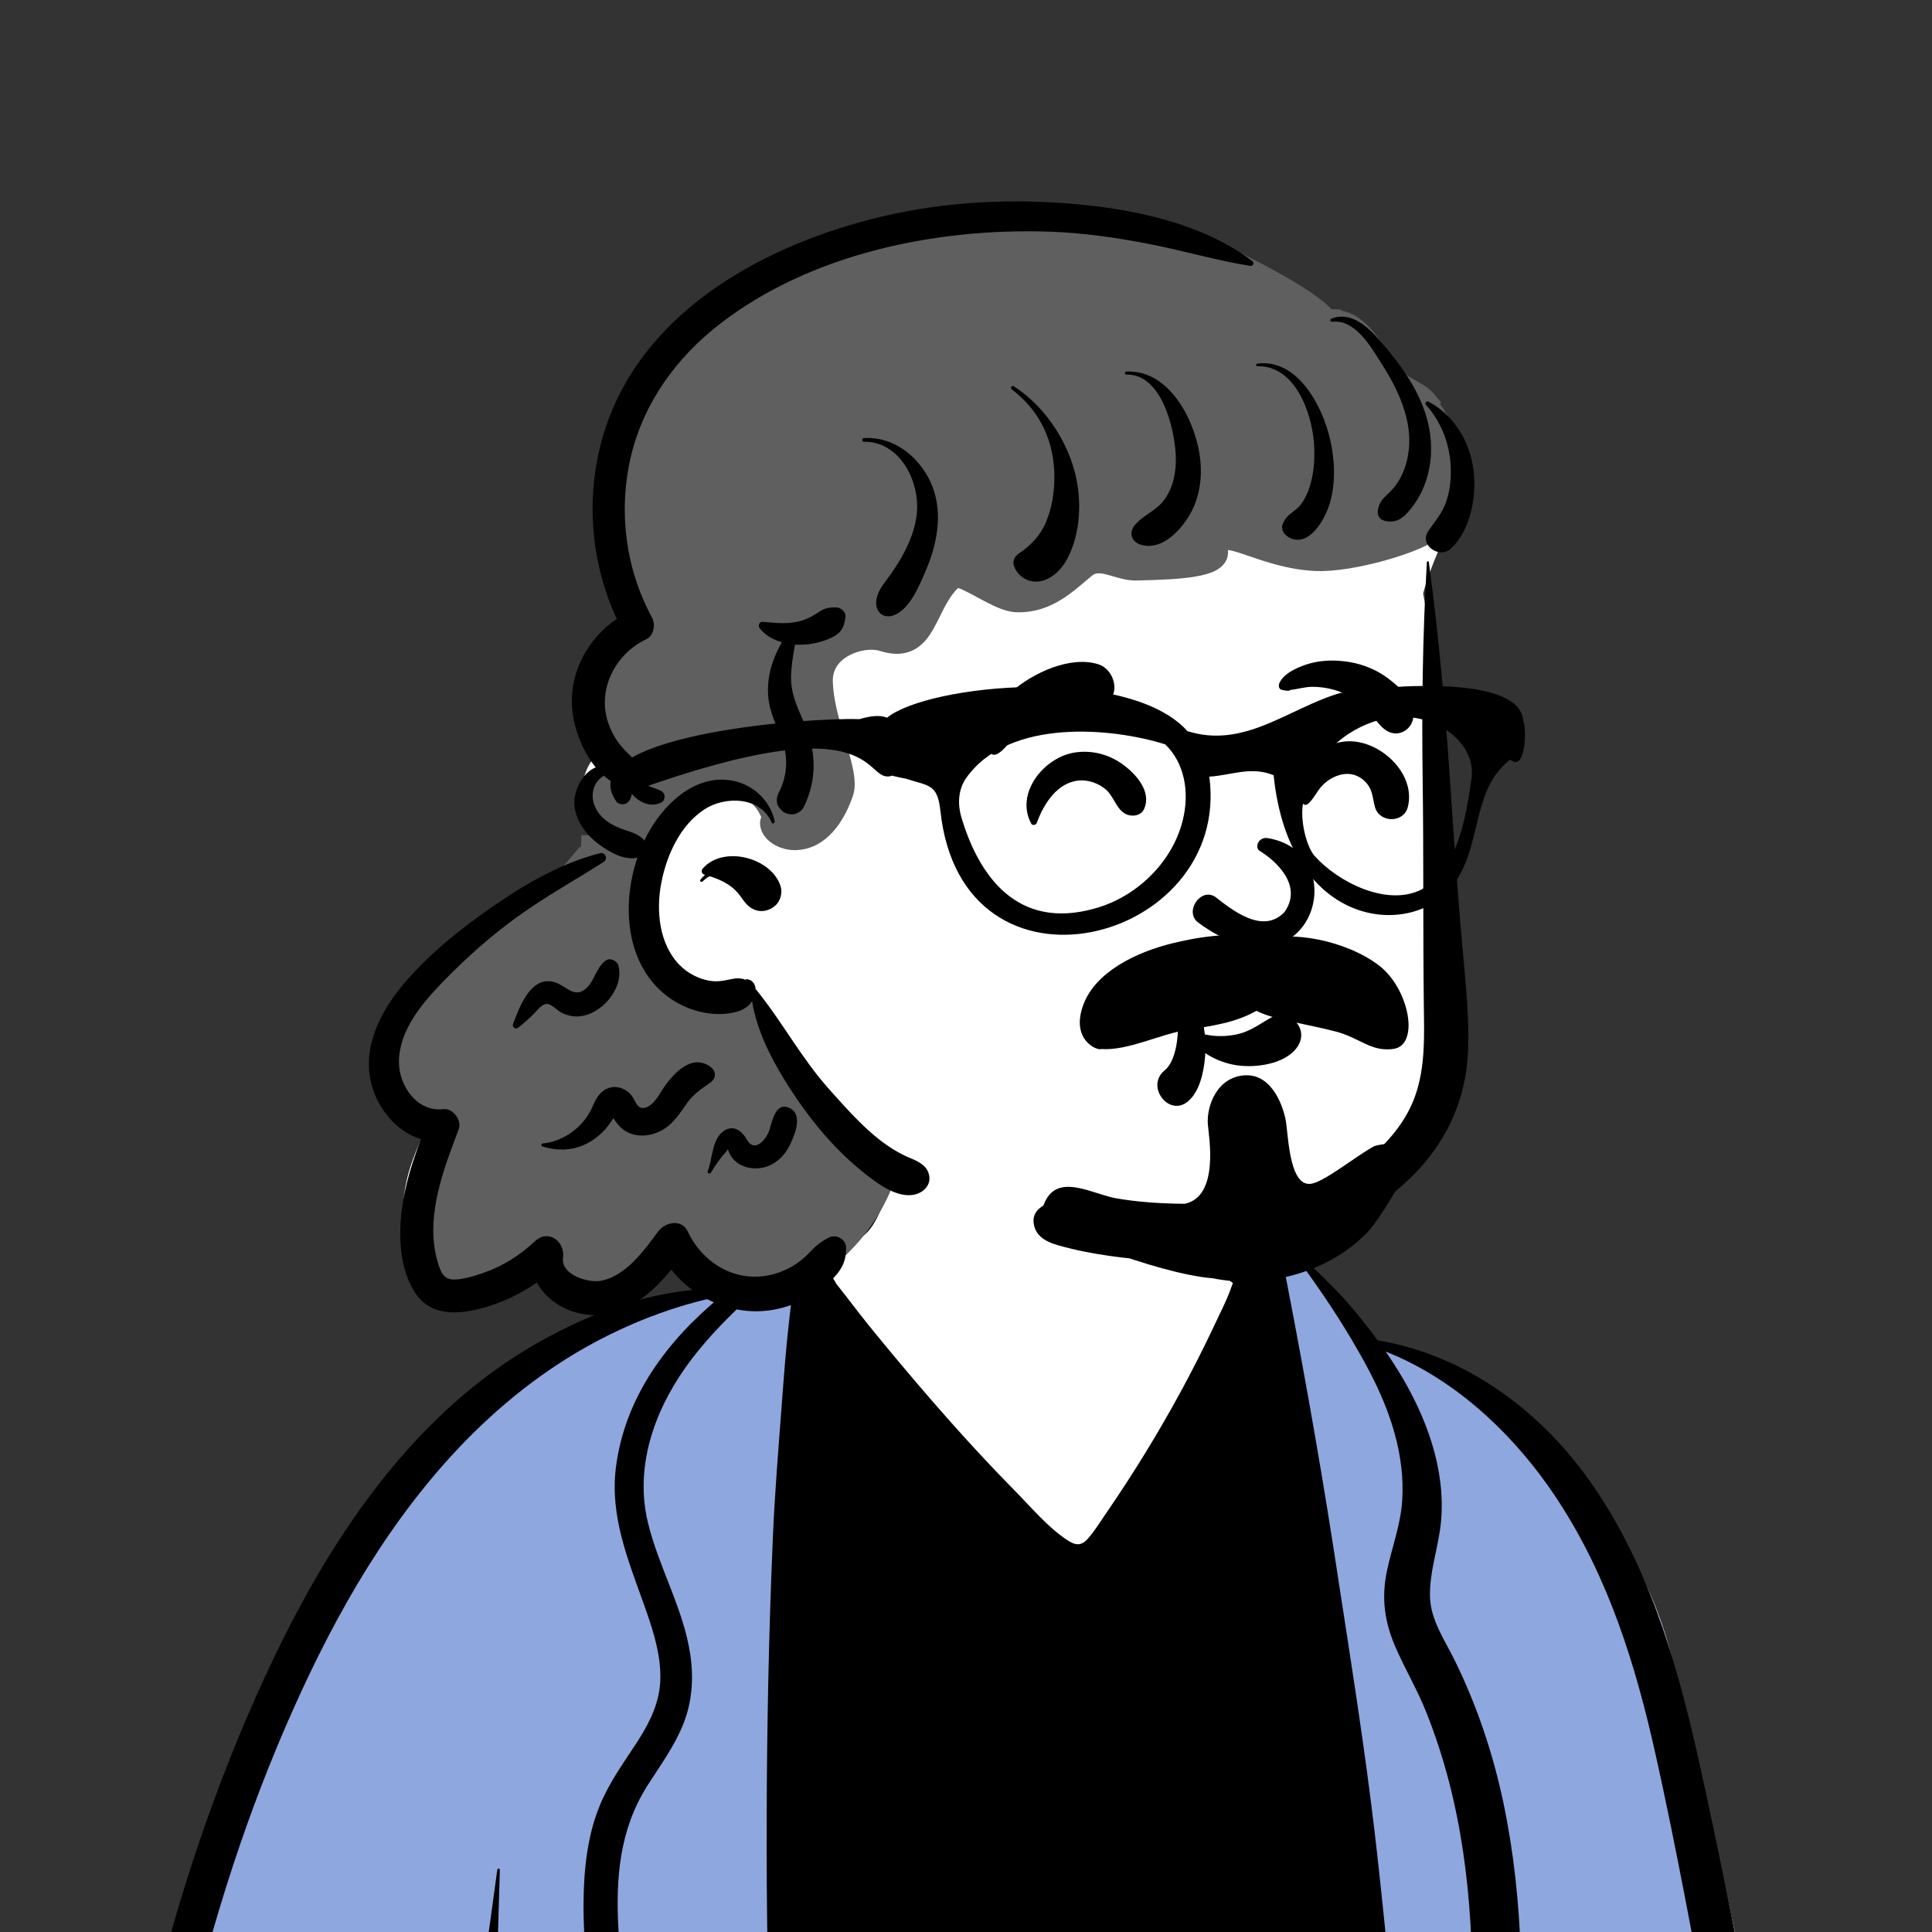
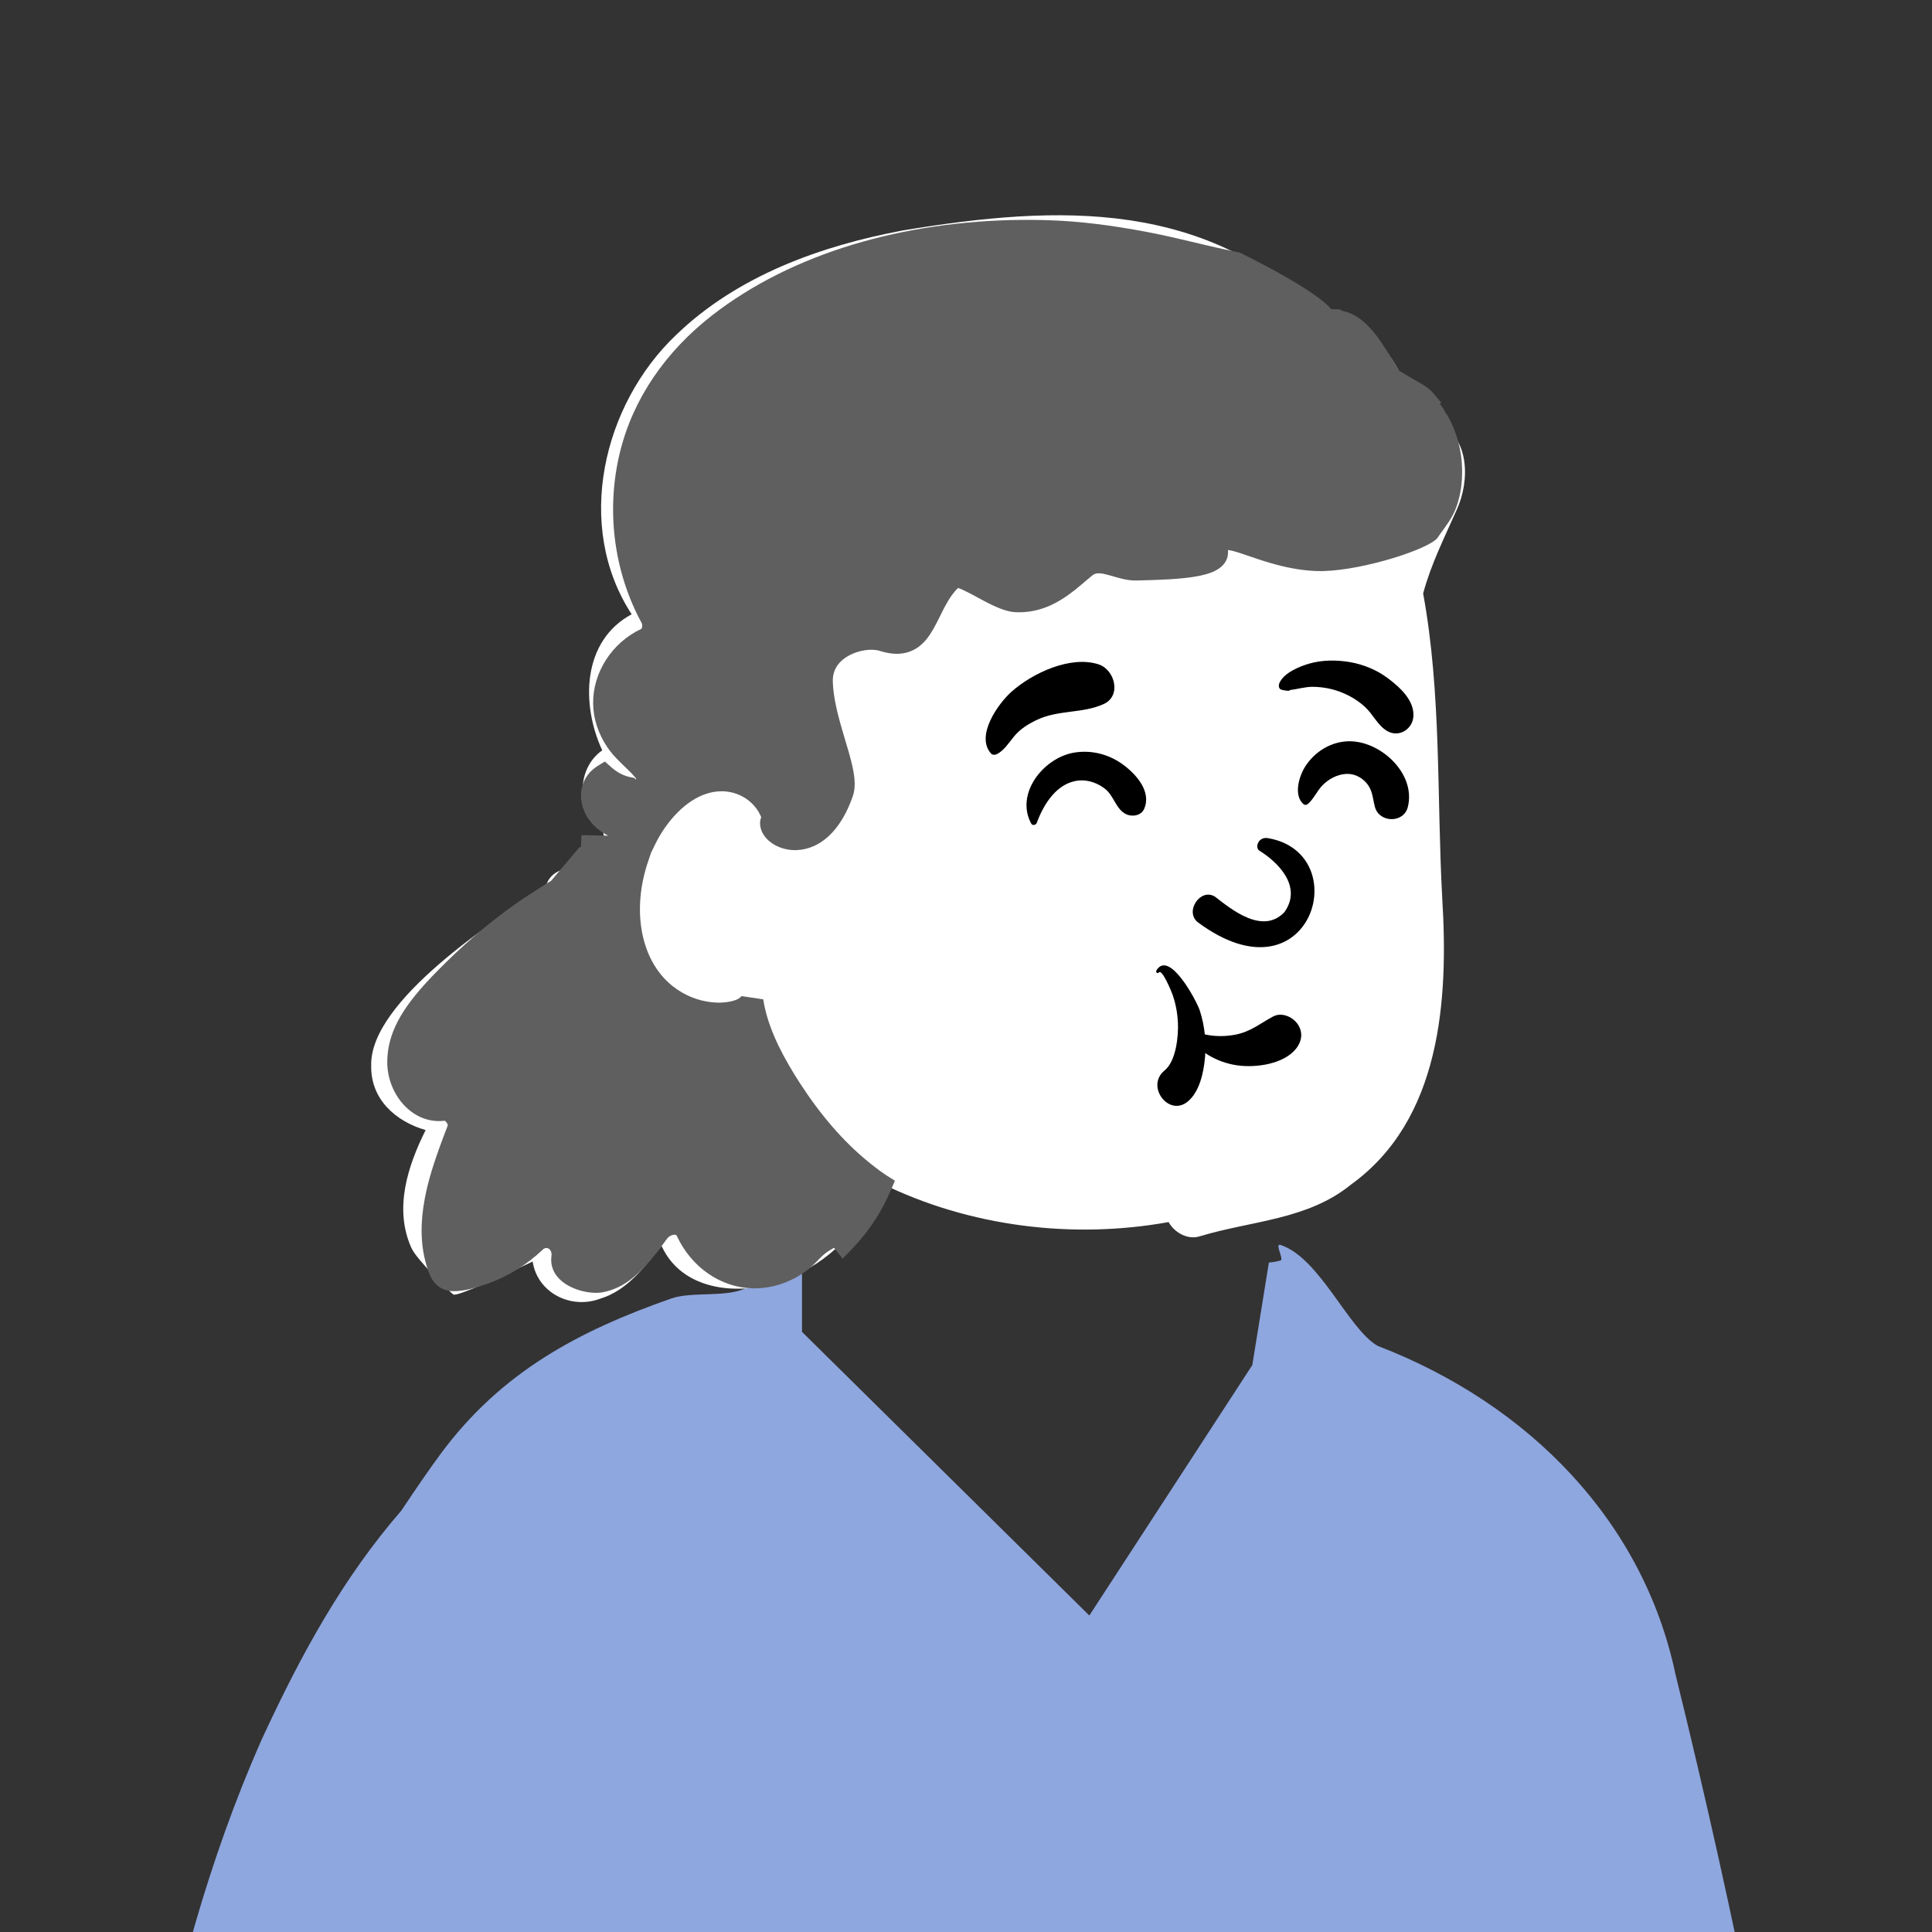
<svg xmlns="http://www.w3.org/2000/svg" width="130" height="130" viewBox="0 0 130 130" fill="none">
  <rect x="0" y="0" width="130" height="130" fill="#333333" stroke="none" />
-   <path fill-rule="evenodd" clip-rule="evenodd" d="M112.734 112.576C110.583 102.367 102.956 94.444 92.699 90.498C90.727 89.38 88.816 84.585 86.166 83.707C85.741 83.566 86.412 84.687 86.166 84.754C85.29 84.992 84.308 85.017 83.34 84.155C81.611 82.615 81.068 78.115 80.017 76.082C74.472 65.356 60.627 69.553 58.772 81.41C57.479 82.254 55.651 82.999 54.243 83.679C52.793 84.38 51.518 86.078 50.024 86.685C48.691 87.226 46.495 86.843 45.152 87.315C38.974 89.486 33.742 92.226 29.64 97.778C28.775 98.949 27.801 100.389 27.014 101.571C22.959 106.249 20.143 111.492 17.549 117.118C10.291 133.629 8.317 151.91 6.545 169.7C6.586 172.812 4.524 181.443 7.573 182.936C7.391 183.125 7.457 183.505 7.795 183.502C15.525 183.424 23.237 184.117 30.847 185.465C34.518 186.115 38.17 187.007 41.91 187.153C49.674 187.1 57.41 185.796 65.163 187.03C74.484 187.03 85.812 186.757 96.181 186.358C105.873 185.985 115.616 186.828 125.187 185.176C125.944 185.056 126.314 184.13 126.156 183.467C125.033 179.366 124.481 175.146 123.851 170.95C123.977 168.258 123.752 165.448 122.759 162.941C120.162 146.016 116.833 129.201 112.734 112.576Z" fill="white" />
  <path fill-rule="evenodd" clip-rule="evenodd" d="M86.166 84.816C86.412 84.749 85.741 83.629 86.166 83.769C88.816 84.647 90.727 89.442 92.699 90.56C102.956 94.507 110.583 102.429 112.734 112.639C116.833 129.263 120.162 146.078 122.759 163.003C123.752 165.51 123.977 168.32 123.851 171.012L123.95 171.675C124.541 175.653 125.092 179.644 126.156 183.529C126.314 184.192 125.944 185.118 125.187 185.238C115.724 186.871 106.094 186.066 96.512 186.408L94.514 186.483C84.609 186.848 73.987 187.092 65.163 187.092C57.41 185.858 49.674 187.162 41.91 187.215C38.17 187.069 34.518 186.177 30.847 185.527C23.237 184.179 15.525 183.486 7.795 183.564C7.457 183.567 7.391 183.187 7.573 182.998C4.524 181.506 6.586 172.875 6.545 169.762L6.705 168.16C8.44 150.877 10.508 133.196 17.549 117.18L17.759 116.725C20.296 111.272 23.069 106.185 27.014 101.634L27.256 101.272C27.995 100.166 28.862 98.894 29.64 97.84C33.742 92.289 38.974 89.549 45.152 87.377C46.495 86.905 48.691 87.289 50.024 86.747C51.421 86.179 52.627 84.657 53.964 83.889L53.964 89.618L73.299 108.705L84.265 91.854L85.381 84.953C85.649 84.936 85.912 84.885 86.166 84.816Z" fill="#8FA7DF" />
-   <path fill-rule="evenodd" clip-rule="evenodd" d="M109.606 134.823C109.402 135.819 109.115 136.814 108.734 137.756C108.367 138.666 107.814 139.481 107.433 140.38C107.382 140.501 107.298 140.593 107.197 140.662L107.228 140.907L107.257 141.151C107.447 142.802 107.661 144.447 107.846 146.097L107.936 146.922C108.3 150.367 108.875 153.795 109.321 157.231C109.758 160.595 110.203 163.959 110.678 167.319C111.169 170.783 111.67 174.242 112.254 177.691C112.5 179.148 112.758 180.604 113.026 182.059L113.233 183.172C115.365 183.686 115.947 186.663 113.777 187.763C112.792 188.259 111.526 188.14 110.714 187.359C109.87 186.545 109.835 185.078 109.639 183.976L109.451 182.952C108.039 175.251 106.814 167.461 106.241 159.651C106.094 157.635 105.97 155.616 105.889 153.596C105.813 151.697 105.849 149.797 105.82 147.897L105.81 147.379C105.766 145.353 105.803 143.33 105.855 141.304C105.861 141.057 105.872 140.81 105.885 140.562C105.814 140.478 105.762 140.378 105.741 140.282L105.713 140.155C105.643 139.827 105.722 139.444 105.973 139.209C106.081 137.829 106.224 136.45 106.263 135.072C106.266 134.959 106.429 134.962 106.438 135.072C106.529 136.246 106.712 137.422 106.895 138.598C108.071 137.651 108.94 136.089 109.453 134.782C109.49 134.687 109.628 134.721 109.606 134.823ZM81.784 79.954C81.979 80.849 82.365 81.651 82.882 82.398C83.129 82.755 83.409 83.088 83.745 83.365C84.034 83.603 84.362 83.758 84.669 83.965C85.115 83.895 85.581 84.064 85.894 84.393L85.845 83.912C85.829 83.757 86.086 83.726 86.116 83.876C87.471 90.726 88.707 97.58 89.778 104.48L90.246 107.527L90.688 110.387C91.421 115.154 92.129 119.918 92.663 124.72C93.374 131.127 93.972 137.551 94.409 143.985C94.847 150.463 95.117 156.947 95.309 163.438C95.357 165.074 95.409 166.709 95.458 168.345L95.789 166.389C96.119 164.432 96.443 162.474 96.721 160.508C97.717 153.474 98.513 146.39 98.902 139.295C99.258 132.802 99.139 126.181 97.491 119.856C97.075 118.264 96.567 116.698 95.954 115.172C95.359 113.688 94.547 112.312 93.907 110.85C93.163 109.148 92.94 107.543 93.323 105.711C93.658 104.115 94.245 102.614 94.35 100.971C94.547 97.922 93.557 94.969 92.158 92.3C91.789 91.597 91.4 90.903 90.994 90.215C89.766 88.136 88.381 86.133 86.943 84.213C86.866 84.111 87.03 83.997 87.114 84.081C88.424 85.379 89.857 86.655 91.036 88.073C91.609 88.762 92.169 89.465 92.699 90.187C98.512 91.161 103.507 94.789 106.921 99.58C110.796 105.017 112.756 111.561 114.206 118.005C115.819 125.167 117.179 132.394 118.628 139.591C120.127 147.039 121.619 154.486 123.128 161.932C123.878 165.628 124.628 169.325 125.376 173.023C125.756 174.895 126.154 176.763 126.571 178.629C126.785 179.586 127.014 180.54 127.212 181.5C127.435 182.582 127.228 183.274 126.497 184.069C126.227 184.364 125.801 184.359 125.466 184.203L125.362 184.153L125.261 184.104C124.846 183.9 124.522 183.689 124.264 183.235C123.98 182.737 123.936 182.184 123.838 181.63C123.658 180.61 123.48 179.59 123.3 178.569C123.032 177.041 122.74 175.518 122.443 173.995L120.952 166.384C120.554 164.355 120.156 162.325 119.756 160.297C118.326 153.044 116.894 145.792 115.463 138.54C114.088 131.577 112.872 124.566 111.307 117.643L111.218 117.253L111.128 116.864C109.729 110.896 107.774 105.123 104.227 100.066C101.497 96.177 97.706 92.704 93.241 90.946C93.556 91.4 93.858 91.862 94.146 92.334C95.955 95.297 97.277 98.813 96.967 102.34C96.815 104.064 96.162 105.757 96.223 107.495C96.281 109.038 97.234 110.393 97.892 111.736C99.387 114.779 100.469 118.013 101.166 121.33C102.565 127.992 102.56 134.847 102.078 141.609C101.554 148.961 100.56 156.31 99.427 163.59C98.846 167.324 98.073 171.027 97.481 174.754C97.189 176.592 96.79 178.426 96.442 180.255L96.276 181.128C96.183 181.613 96.086 182.097 95.975 182.575L95.906 182.861V182.912C95.903 183.265 95.806 183.557 95.652 183.79C95.439 184.471 95.176 185.136 94.826 185.774C94.646 186.1 94.386 186.283 94.102 186.35C93.817 187.003 93.171 187.506 92.4 187.503L82.253 187.464C76.36 187.441 70.466 187.402 64.573 187.37C63.086 187.362 61.6 187.334 60.114 187.295C58.721 187.256 57.386 187.089 56.008 186.915C54.453 186.719 53.61 185.615 53.843 184.058C53.894 183.715 53.949 183.374 54.002 183.032C53.692 183.135 53.323 183.086 53.074 182.843L52.84 182.613C52.516 182.292 52.226 181.976 52.02 181.548C51.808 181.107 51.636 180.641 51.449 180.191C51.044 179.222 50.651 178.25 50.268 177.274C49.501 175.321 48.734 173.36 48.022 171.387C46.61 167.479 45.361 163.512 44.276 159.501C42.339 152.344 40.938 145.048 40.055 137.688L39.844 135.934L39.783 135.415C39.448 132.563 39.166 129.665 39.299 126.819C39.381 125.036 39.657 123.24 40.322 121.576C40.935 120.04 41.882 118.727 42.782 117.355L42.885 117.196L42.988 117.034C43.776 115.787 44.402 114.484 44.433 112.97C44.465 111.434 44.019 109.939 43.519 108.501L43.395 108.146L43.311 107.911C42.249 104.939 41.04 102.009 41.439 98.774C42.028 94.011 44.909 90.172 48.535 87.211C45.31 87.851 42.119 89.114 39.302 90.717C35.976 92.611 32.981 95.11 30.398 97.931C25.518 103.262 22.034 109.659 19.182 116.263C16.196 123.175 13.982 130.417 12.314 137.755C10.636 145.134 9.512 152.631 8.745 160.157C8.363 163.904 8.062 167.659 7.813 171.416C7.686 173.341 7.59 175.27 7.441 177.192C7.292 179.112 7.226 181.062 6.758 182.931C6.539 183.802 5.066 183.891 4.908 182.931C4.558 180.788 4.655 178.573 4.753 176.403L4.762 176.206C4.858 174.045 4.984 171.885 5.132 169.726C5.436 165.312 5.842 160.904 6.372 156.511C8.229 141.088 11.655 125.746 18.374 111.668C21.538 105.037 25.599 98.594 31.247 93.806C33.937 91.528 36.969 89.71 40.236 88.394C43.158 87.216 46.127 86.658 49.232 86.66C50.789 85.465 52.461 84.423 54.13 83.533C54.231 83.479 54.337 83.609 54.253 83.693C54.21 83.735 54.168 83.778 54.124 83.819C54.313 83.831 54.508 83.92 54.684 84.105C55.297 84.749 55.815 85.555 56.278 86.391C56.983 87.273 57.655 88.184 58.359 89.057C59.485 90.454 60.638 91.831 61.804 93.197C63.764 95.493 65.787 97.746 67.897 99.908L68.249 100.268C69.343 101.378 70.451 102.707 71.744 103.585L71.814 103.631C72.359 103.988 72.746 104.052 73.212 103.52C73.635 103.036 73.987 102.474 74.349 101.94L74.433 101.817C76.281 99.127 77.994 96.337 79.545 93.465C80.252 92.157 80.925 90.832 81.563 89.491L81.753 89.088C82.1 88.349 82.477 87.624 82.763 86.863C82.83 86.685 82.895 86.506 82.958 86.329C81.982 85.688 81.226 84.3 80.952 83.213C80.667 82.085 80.811 80.926 81.319 79.894C81.415 79.7 81.737 79.748 81.784 79.954ZM33.633 125.82C33.498 130.112 33.417 134.407 33.215 138.695L33.145 140.159C33.46 140.51 33.644 140.915 33.497 141.471C33.44 141.684 33.271 141.877 33.06 141.948L32.994 143.309C32.695 149.433 32.345 155.544 31.704 161.652C30.903 169.297 29.977 176.929 29.052 184.56C28.921 185.64 28.171 186.497 27.004 186.339C25.823 186.179 25.345 185.15 25.5 184.077C26.108 179.868 26.694 175.656 27.207 171.433L27.791 166.622C28.523 160.608 29.273 154.595 30.137 148.6C30.498 146.095 30.873 143.591 31.249 141.086L31.117 140.915C30.58 140.215 30.023 139.531 29.473 138.841C28.417 137.512 27.374 136.194 26.406 134.803C26.358 134.733 26.456 134.631 26.525 134.684C27.882 135.688 29.167 136.762 30.459 137.854L31.59 138.813C32.241 134.486 32.885 130.158 33.46 125.82C33.474 125.712 33.637 125.704 33.633 125.82ZM53.156 84.754C52.34 85.525 51.505 86.28 50.682 87.046L50.38 87.329L50.08 87.612C48.634 88.987 47.249 90.417 46.094 92.06C43.975 95.076 42.712 98.754 43.594 102.437C44.325 105.487 46.003 108.252 46.454 111.379C46.68 112.946 46.57 114.52 45.981 115.999C45.38 117.508 44.419 118.802 43.556 120.163C41.682 123.122 41.426 126.37 41.612 129.798C41.807 133.378 42.218 136.96 42.725 140.507C43.75 147.695 45.296 154.809 47.343 161.775C48.367 165.264 49.577 168.678 50.781 172.106C51.38 173.812 52.079 175.478 52.8 177.135C53.179 178.008 53.568 178.876 53.963 179.742C53.818 178.519 53.818 177.263 53.746 176.047C53.644 174.305 53.514 172.567 53.395 170.826C53.151 167.294 52.935 163.759 52.741 160.224C52.055 147.618 51.55 135 51.587 122.374C51.605 116.06 51.734 109.746 52.005 103.438C52.132 100.467 52.378 97.5 52.601 94.533L52.648 93.898C52.845 91.235 53.08 88.566 53.484 85.927C53.365 85.656 53.261 85.382 53.184 85.101L53.156 84.996L53.176 84.999C53.158 84.916 53.151 84.834 53.156 84.754ZM60.218 73.904C60.235 73.832 60.339 73.838 60.357 73.904C60.817 75.457 60.655 77.165 60.258 78.727C60.044 79.573 59.741 80.394 59.373 81.186L59.245 81.463C58.93 82.137 58.576 82.832 57.964 83.252C57.708 83.428 57.251 83.438 56.995 83.252L56.865 83.153C56.843 83.136 56.822 83.119 56.801 83.102C56.563 82.901 56.445 82.459 56.555 82.167C56.839 81.414 57.482 80.861 57.926 80.191C58.32 79.594 58.669 78.966 58.958 78.312C59.583 76.898 59.863 75.396 60.218 73.904Z" fill="black" />
  <path fill-rule="evenodd" clip-rule="evenodd" d="M96.691 28.373C96.348 27.503 95.741 26.409 94.726 26.366C93.941 23.956 91.989 21.501 89.273 21.566C81.304 13.382 71.271 13.768 60.781 15.5C55.247 16.531 49.628 18.549 45.5 22.532C40.556 27.221 38.632 35.403 42.503 41.332C39.157 43.132 39.092 47.405 40.523 50.488C38.803 51.682 38.699 54.581 40.635 55.492C40.532 55.916 40.605 56.353 40.801 56.73C39.841 57.532 38.591 58.125 37.558 58.635C37.101 58.86 36.838 59.228 36.728 59.643C33.336 61.878 24.876 67.34 24.977 71.687C24.927 73.955 26.603 75.448 28.639 76.042C27.427 78.474 26.508 81.314 27.667 83.937C27.988 84.73 30.389 87.059 30.51 87.102C30.721 87.284 34.166 85.696 35.841 84.885C36.165 87.006 38.424 88.117 40.37 87.391C42.216 86.832 43.351 85.263 44.515 83.835C46.06 87.22 50.606 87.259 53.545 85.8C56.184 84.576 58.19 82.332 59.307 79.628C65.241 82.545 72.184 83.396 78.631 82.231C79.044 82.966 79.96 83.46 80.776 83.175C84.204 82.14 87.995 82.082 90.9 79.711C96.958 75.345 97.468 67.296 97.045 60.435C96.671 53.595 96.999 46.697 95.76 39.93C96.298 37.938 97.192 36.176 98.019 34.305C98.917 32.342 98.898 29.424 96.691 28.373Z" fill="white" />
  <path fill-rule="evenodd" clip-rule="evenodd" d="M69.192 14.795L69.428 14.796C69.817 14.798 70.206 14.806 70.593 14.819C72.642 14.886 74.778 15.153 77.183 15.61L77.549 15.681C78.147 15.798 78.683 15.916 79.538 16.117L81.235 16.518C82.099 16.72 82.734 16.86 83.321 16.973L83.398 16.987C83.398 16.987 87.918 19.163 89.379 20.595L89.524 20.739L89.586 20.801L90.221 20.821L90.227 20.902L90.233 20.902C90.863 21.001 91.433 21.329 91.963 21.839L92.02 21.895L92.074 21.949C92.488 22.371 92.817 22.821 93.271 23.534L93.374 23.696L93.558 23.99L93.708 24.226C93.805 24.381 93.898 24.533 93.988 24.685L94.076 24.836L94.139 24.947L95.778 25.907C96.015 26.045 96.23 26.224 96.426 26.438L96.479 26.498L96.532 26.559L96.978 27.092L96.888 27.186L96.932 27.244L97.01 27.351L97.086 27.46L97.16 27.57L97.192 27.619L97.24 27.723L97.263 27.775L97.282 27.818L97.338 27.847L97.452 28.053C98.043 29.124 98.361 30.34 98.382 31.589C98.397 32.451 98.291 33.233 98.04 33.988C97.866 34.51 97.633 34.921 97.23 35.485L96.912 35.924L96.847 36.014L96.769 36.124C96.757 36.142 96.745 36.16 96.733 36.177C96.215 36.93 91.79 38.355 89.07 38.424L88.988 38.426L88.884 38.427C88.624 38.428 88.373 38.419 88.132 38.398C87.085 38.31 86.107 38.089 84.971 37.728L84.735 37.651L83.483 37.229C83.443 37.216 83.411 37.205 83.389 37.198L83.275 37.162C82.999 37.077 82.798 37.028 82.662 37.011L82.634 37.007L82.631 37.059L82.63 37.108L82.63 37.148C82.638 37.727 82.288 38.149 81.746 38.417C81.4 38.589 80.954 38.711 80.395 38.803L80.306 38.817C79.392 38.959 78.302 39.019 76.479 39.061C76.41 39.062 76.34 39.061 76.269 39.058C75.878 39.04 75.57 38.973 74.998 38.808L74.728 38.73L74.581 38.69C74.309 38.616 74.158 38.586 74.015 38.578L73.973 38.577L73.932 38.576C73.76 38.576 73.636 38.614 73.514 38.708L73.451 38.758L72.611 39.465C72.501 39.556 72.403 39.638 72.331 39.695L72.302 39.718C71.148 40.627 70.049 41.145 68.753 41.195L68.666 41.197L68.576 41.199C68.51 41.199 68.444 41.197 68.377 41.195C67.832 41.174 67.266 40.971 66.492 40.579L66.332 40.497L66.219 40.438C66.162 40.408 66.103 40.376 66.038 40.341L65.461 40.031L65.166 39.877C64.814 39.695 64.617 39.607 64.485 39.571L64.463 39.565L64.451 39.577C64.145 39.877 63.882 40.255 63.6 40.776L63.557 40.855L63.495 40.973L63.094 41.776L63.018 41.925C62.72 42.504 62.484 42.874 62.176 43.199C61.728 43.67 61.186 43.944 60.522 43.988L60.455 43.991L60.376 43.993C60.063 43.996 59.731 43.948 59.372 43.848L59.289 43.824L59.207 43.799C58.672 43.629 57.825 43.735 57.153 44.093C56.423 44.482 56.021 45.076 56.038 45.835C56.047 46.212 56.091 46.616 56.166 47.053L56.188 47.174C56.288 47.715 56.423 48.258 56.631 48.983L57.078 50.499L57.129 50.676L57.179 50.858C57.252 51.123 57.31 51.353 57.358 51.571C57.54 52.402 57.571 53.027 57.388 53.559C56.581 55.904 55.18 57.15 53.586 57.202L53.531 57.204L53.462 57.204C52.238 57.19 51.128 56.389 51.141 55.351C51.143 55.242 51.163 55.141 51.199 55.049L51.215 55.01L51.223 54.994L51.211 54.963C50.834 54.058 49.964 53.397 48.941 53.268L48.883 53.261L48.826 53.255C48.77 53.25 48.714 53.247 48.661 53.245L48.609 53.244L48.547 53.243C47.184 53.245 45.836 54.156 44.775 55.646C44.554 55.957 44.349 56.296 44.164 56.654L44.104 56.775L43.809 57.38L43.61 57.966C42.512 61.192 43.068 64.568 45.21 66.313L45.275 66.365C46.047 66.973 46.955 67.343 47.924 67.442C48.035 67.453 48.147 67.461 48.255 67.463L48.335 67.465L48.427 67.465C48.743 67.46 49.045 67.421 49.316 67.347C49.538 67.287 49.692 67.215 49.799 67.122C49.827 67.098 49.85 67.076 49.869 67.053L49.886 67.034L49.892 67.025L51.356 67.243C51.605 68.831 52.324 70.475 53.494 72.362L53.568 72.48L53.697 72.683L53.828 72.887C55.204 75.013 56.74 76.804 58.428 78.178L58.546 78.273L58.704 78.399L58.849 78.514C59.131 78.733 59.366 78.904 59.602 79.057L59.66 79.095L60.215 79.448L59.958 80.055C59.356 81.472 58.527 82.759 57.504 83.855L57.408 83.957L56.697 84.694L56.15 83.995C56.146 83.989 56.134 83.983 56.119 83.98L56.109 83.979H56.104L56.096 83.98L56.087 83.982L56.079 83.986C55.669 84.209 55.445 84.379 55.122 84.712L55.075 84.761L55.02 84.819L54.945 84.897C54.61 85.243 54.251 85.537 53.86 85.781C52.958 86.346 51.956 86.66 50.918 86.689L50.821 86.69L50.723 86.69C50.688 86.69 50.652 86.689 50.617 86.688C48.453 86.628 46.513 85.236 45.559 83.195C45.522 83.113 45.487 83.087 45.422 83.082L45.404 83.081L45.381 83.081C45.222 83.082 45.028 83.177 44.919 83.304L44.9 83.329L44.535 83.821L44.395 84.007C43.093 85.723 42.024 86.662 40.589 86.947C40.476 86.969 40.356 86.983 40.229 86.988L40.152 86.992H40.107C39.49 86.993 38.778 86.814 38.224 86.497C37.49 86.079 37.037 85.436 37.094 84.638L37.098 84.587L37.109 84.502C37.157 84.076 36.817 83.845 36.557 84.054L36.54 84.069L36.519 84.088C35.449 85.096 34.219 85.868 32.894 86.345L32.777 86.387L32.603 86.446C31.767 86.729 31.178 86.87 30.558 86.881C30.021 86.89 29.574 86.696 29.251 86.322C29.036 86.072 28.904 85.795 28.773 85.391L28.751 85.322L28.703 85.165L28.673 85.063C28.289 83.705 28.28 82.252 28.582 80.65C28.808 79.453 29.167 78.296 29.77 76.676L29.887 76.363L30.129 75.726C30.153 75.662 30.008 75.439 29.918 75.413L29.908 75.412L29.826 75.42C29.768 75.426 29.71 75.43 29.651 75.432L29.561 75.434H29.501C27.541 75.414 26.044 73.484 26.058 71.439C26.073 69.523 27.032 67.876 28.864 65.921L29.023 65.753L29.195 65.574L29.365 65.399C30.993 63.735 32.657 62.282 34.389 61.036L34.533 60.933L34.692 60.82C35.276 60.409 35.843 60.036 36.628 59.547L37.09 59.26L38.963 57.041C39.008 57.015 39.053 56.989 39.096 56.964L39.12 56.194L40.925 56.231C40.467 55.995 40.087 55.709 39.779 55.342C38.755 54.123 38.883 52.428 40.129 51.596L40.173 51.567L40.698 51.242L41.127 51.62C41.502 51.95 41.898 52.168 42.312 52.269L42.378 52.284L42.702 52.353L42.765 52.456L42.801 52.402C42.801 52.397 42.8 52.392 42.798 52.387L42.795 52.379L42.788 52.369L42.747 52.318L42.702 52.264C42.558 52.094 42.397 51.929 42.103 51.645L41.897 51.446L41.736 51.289C41.316 50.874 41.092 50.617 40.853 50.26C40.26 49.372 39.925 48.37 39.911 47.353C39.882 45.237 41.193 43.237 43.135 42.324C43.203 42.292 43.253 42.065 43.171 41.914C41.291 38.45 40.769 34.297 41.714 30.434C42.595 26.83 44.788 23.649 47.926 21.212C53.315 17.028 60.79 14.871 68.721 14.796L68.962 14.795H69.192Z" fill="#5F5F5F" />
-   <path fill-rule="evenodd" clip-rule="evenodd" d="M40.376 57.41C40.733 57.32 40.925 57.802 40.622 57.996C38.698 59.224 36.71 60.322 34.852 61.659C33.084 62.93 31.451 64.378 29.929 65.934L29.76 66.108C28.384 67.53 26.86 69.339 26.844 71.436C26.832 73.067 28.084 74.846 29.831 74.632C30.488 74.552 31.093 75.39 30.864 75.994L30.622 76.631C29.65 79.209 28.662 82.13 29.429 84.842L29.457 84.939C29.643 85.56 29.839 86.109 30.557 86.096C31.223 86.085 31.916 85.859 32.54 85.644C33.834 85.197 35.007 84.451 36.002 83.514C36.883 82.685 38.008 83.527 37.889 84.581L37.885 84.615C37.723 85.797 39.599 86.346 40.451 86.177C42.135 85.842 43.336 84.148 44.292 82.857C44.752 82.236 45.868 81.992 46.272 82.857C47.072 84.57 48.721 85.85 50.651 85.904C51.653 85.932 52.615 85.646 53.464 85.114C53.81 84.897 54.12 84.639 54.404 84.347L54.475 84.273C54.895 83.826 55.186 83.588 55.723 83.295C56.252 83.007 56.937 83.364 56.933 83.993C56.929 84.806 56.691 85.347 56.133 85.938C55.67 86.427 55.121 86.856 54.543 87.199C53.382 87.887 52.002 88.275 50.651 88.23C48.521 88.159 46.488 87.093 45.17 85.435C43.824 87.051 42.155 88.535 39.986 88.495C38.362 88.466 36.848 87.617 36.123 86.301C35.099 87.01 33.976 87.564 32.774 87.926L32.667 87.958C30.966 88.455 29.008 88.653 27.913 86.957C26.885 85.364 26.808 83.159 27.044 81.339C27.254 79.714 27.752 78.17 28.324 76.647C26.696 76.159 25.432 74.623 24.998 72.967C24.341 70.463 25.615 68.035 27.191 66.175C28.901 64.154 31.055 62.445 33.224 60.949C35.388 59.458 37.812 58.056 40.376 57.41ZM96.013 37.828C96.017 37.759 96.13 37.734 96.141 37.811C96.888 43.257 97.321 48.691 97.679 54.175C97.861 56.953 98.067 59.728 98.293 62.502C98.509 65.163 98.87 67.894 98.788 70.566C98.661 74.749 96.638 78.15 93.321 80.597C90.143 82.943 86.2 84.103 82.332 84.593C80.085 84.877 77.808 84.891 75.559 84.624C74.391 84.485 73.224 84.3 72.08 84.023L71.585 83.898C70.684 83.667 69.678 83.354 69.55 82.282C69.488 81.763 69.762 81.38 70.206 81.12C70.784 80.78 71.447 80.98 72.042 81.135C73.046 81.395 74.061 81.619 75.086 81.774C77.29 82.107 79.555 82.127 81.77 81.896C85.496 81.508 89.426 80.295 92.298 77.789C93.547 76.7 94.632 75.373 95.203 73.797C95.937 71.77 95.828 69.559 95.804 67.437C95.747 62.502 95.797 57.568 95.729 52.632C95.66 47.682 95.72 42.771 96.013 37.828ZM58.547 14.766C62.901 13.639 67.319 13.346 71.79 13.685C76.008 14.005 80.811 14.953 84.256 17.557C84.423 17.684 84.323 17.923 84.116 17.89C81.813 17.521 79.569 16.851 77.276 16.407C75.071 15.981 72.826 15.661 70.58 15.586C62.986 15.335 54.536 17.063 48.412 21.818C45.54 24.047 43.349 27.044 42.477 30.611C41.583 34.269 42.066 38.225 43.862 41.535C44.121 42.011 44.014 42.765 43.475 43.018C41.838 43.788 40.671 45.493 40.697 47.334C40.709 48.226 41.015 49.082 41.508 49.82C42.029 50.6 42.821 51.146 43.404 51.874C43.633 52.161 43.642 52.556 43.46 52.821C43.801 52.971 44.168 53.051 44.503 53.228C44.787 53.378 44.795 53.847 44.503 53.995C43.764 54.368 42.965 53.971 42.466 53.369C42.377 53.261 42.3 53.15 42.23 53.035C41.633 52.908 41.097 52.607 40.63 52.195C39.74 52.731 39.618 53.923 40.383 54.834C40.773 55.299 41.328 55.586 41.889 55.792L41.957 55.816C42.502 56.011 43.002 56.12 43.357 56.558C43.591 56.069 43.86 55.607 44.159 55.187C45.247 53.658 46.92 52.301 48.905 52.474C50.46 52.608 51.807 53.726 52.126 55.268C52.149 55.383 51.978 55.472 51.927 55.352C51.181 53.606 48.82 53.542 47.414 54.452C45.761 55.523 44.857 57.54 44.495 59.419C44.138 61.27 44.344 63.521 45.724 64.929C46.288 65.505 47.056 65.903 47.858 66.008C48.249 66.06 48.595 66.009 48.969 65.933L49.218 65.881C49.39 65.846 49.561 65.817 49.742 65.833L50.011 65.869L50.164 65.941C50.297 66.001 50.285 65.984 50.128 65.892C50.586 65.854 50.822 66.193 50.847 66.566C50.861 66.575 50.876 66.585 50.887 66.599C52.623 68.732 53.911 71.184 55.753 73.247L56.292 73.851C57.678 75.399 59.261 77.078 61.144 77.881L61.368 77.974C61.916 78.207 62.466 78.525 62.535 79.188C62.598 79.782 62.132 80.229 61.594 80.367C60.37 80.683 58.975 79.59 58.078 78.873C56.15 77.332 54.53 75.368 53.192 73.302L53.06 73.096C51.96 71.371 50.926 69.403 50.605 67.356L50.547 67.45C50.542 67.457 50.539 67.462 50.537 67.465C50.471 67.555 50.399 67.63 50.315 67.702C50.09 67.897 49.816 68.011 49.53 68.089C48.995 68.234 48.408 68.262 47.858 68.206C46.74 68.091 45.695 67.664 44.811 66.968C42.12 64.849 41.803 60.906 42.891 57.707C41.998 57.921 40.981 57.318 40.283 56.8C39.484 56.207 38.824 55.351 38.667 54.343C38.51 53.343 39.145 52.019 40.087 51.633C39.11 50.456 38.541 48.784 38.482 47.446C38.38 45.117 39.612 42.917 41.503 41.647C39.725 37.819 39.382 33.38 40.579 29.316C42.956 21.252 50.915 16.743 58.547 14.766ZM51.773 76.032L51.795 75.961C51.984 75.338 52.229 74.097 53.157 74.57C54.043 75.021 53.477 76.356 53.167 77.005C52.796 77.783 52.156 78.407 51.295 78.574C50.596 78.71 49.827 78.535 49.338 77.992C49.195 77.834 49.115 77.66 49.03 77.469C48.997 77.394 48.982 77.343 48.976 77.31C48.968 77.346 48.945 77.401 48.887 77.465C48.496 77.893 48.127 78.392 47.844 78.899C47.777 79.019 47.565 78.935 47.619 78.804C47.949 77.993 47.893 76.739 48.629 76.153C49.278 75.636 49.887 76.043 50.23 76.645L50.248 76.676C50.749 77.59 51.548 76.722 51.773 76.032ZM44.718 73.103L44.786 73.008C45.479 72.057 46.649 70.912 47.819 71.797C48.191 72.079 48.205 72.548 47.819 72.828L47.673 72.932C47.162 73.296 46.653 73.64 46.277 74.162C45.869 74.729 45.503 75.33 44.954 75.775C43.984 76.562 42.416 76.718 41.575 75.656L41.492 75.551C41.421 75.46 41.34 75.35 41.275 75.241L41.224 75.312C41.219 75.319 41.214 75.326 41.21 75.332L41.198 75.35C40.852 75.906 40.415 76.363 39.871 76.724C38.836 77.409 37.67 77.504 36.5 77.142C36.385 77.106 36.416 76.952 36.527 76.942C37.914 76.811 39.265 75.822 39.829 74.548L39.893 74.405C40.121 73.898 40.377 73.416 40.941 73.217C41.49 73.024 42.066 73.228 42.443 73.645C42.758 73.994 42.839 74.687 43.406 74.534C44.028 74.367 44.378 73.585 44.718 73.103ZM40.746 64.638C41.053 64.404 41.534 64.655 41.618 64.995C42.002 66.533 40.41 68.345 38.88 68.393C38.487 68.405 38.108 68.309 37.759 68.126C37.489 67.984 37.168 67.621 36.871 67.561C36.488 67.484 36.148 67.997 35.878 68.26C35.543 68.587 35.211 68.89 34.836 69.169C34.686 69.28 34.453 69.093 34.517 68.922L34.644 68.582C35.103 67.373 35.895 65.607 37.376 66.109C38.102 66.355 38.649 67.184 39.413 66.528C40.025 66.002 40.082 65.144 40.746 64.638ZM47.282 58.447C48.663 56.855 51.91 57.696 52.525 59.633C52.661 60.06 52.519 60.616 52.187 60.919C51.748 61.318 51.123 61.438 50.591 61.126C50.133 60.857 49.945 60.416 49.608 60.039C49.115 59.485 48.443 59.178 47.752 58.958C47.579 59.049 47.418 59.169 47.273 59.314C47.199 59.388 47.06 59.286 47.125 59.199C47.214 59.08 47.323 58.969 47.447 58.866L47.388 58.848C47.205 58.797 47.166 58.581 47.282 58.447ZM56.258 40.87C56.567 40.871 56.928 41.163 56.888 41.503L56.876 41.598C56.787 42.247 56.58 42.614 55.933 42.915C55.384 43.171 54.808 43.312 54.207 43.368C53.979 43.389 53.738 43.39 53.494 43.372L53.443 43.67C53.34 44.265 53.246 44.861 53.228 45.468C53.195 46.594 53.613 47.521 54.062 48.526C54.923 50.456 55.02 52.383 54.082 54.31C53.945 54.592 53.557 54.822 53.244 54.793C52.838 54.756 52.641 54.638 52.405 54.31C52.207 54.035 52.252 53.645 52.389 53.357L52.405 53.326C52.877 52.407 53.026 51.369 52.785 50.359C52.559 49.409 52.045 48.556 51.816 47.61C51.442 46.068 51.84 44.539 52.617 43.216C52.031 43.047 51.488 42.744 51.126 42.283L51.127 42.282C50.989 42.134 51.065 41.824 51.307 41.843L51.582 41.865C52.366 41.931 53.089 41.999 53.882 41.78C54.289 41.667 54.64 41.479 54.989 41.252L55.064 41.202C55.501 40.911 55.743 40.87 56.258 40.87ZM58.136 29.476C60.103 29.364 61.782 30.667 62.599 32.403C63.486 34.287 63.114 36.449 62.331 38.302L62.108 38.821C61.719 39.72 61.208 40.789 60.411 41.271C59.516 41.813 58.741 41.185 59.005 40.186C59.163 39.591 59.589 39.132 59.933 38.641C60.255 38.183 60.555 37.709 60.818 37.214C61.334 36.243 61.718 35.161 61.714 34.049C61.707 32.02 60.372 29.694 58.136 29.723C57.976 29.725 57.979 29.485 58.136 29.476ZM68.085 26.201C67.962 26.107 68.072 25.899 68.209 25.987C70.49 27.444 72.194 30.181 72.537 32.869C72.727 34.361 72.582 35.955 71.949 37.331C71.586 38.121 70.963 38.875 70.093 39.092C69.292 39.291 68.467 38.832 68.218 38.047C68.122 37.743 68.288 37.424 68.538 37.258C69.35 36.719 70.003 36.039 70.386 35.124C70.783 34.173 70.942 33.164 70.947 32.138C70.959 29.736 70.004 27.665 68.085 26.201ZM95.951 27.242C95.845 27.125 95.978 26.951 96.118 27.025C97.767 27.896 98.815 29.564 99.115 31.391C99.409 33.18 99.013 35.615 97.634 36.909C96.856 37.639 95.462 36.668 96.109 35.727C96.565 35.064 97.058 34.518 97.32 33.734C97.552 33.034 97.635 32.329 97.622 31.594C97.594 29.991 97.024 28.437 95.951 27.242ZM75.788 25.002C78.605 24.867 80.313 28.097 80.704 30.505C80.946 31.992 80.764 33.524 79.946 34.814L79.898 34.889C79.223 35.92 77.996 37.107 76.674 36.619C76.115 36.412 75.966 35.81 76.342 35.354C76.917 34.655 77.806 34.37 78.347 33.624C78.953 32.787 79.152 31.738 79.117 30.72L79.112 30.608C79.018 28.736 78.129 25.142 75.788 25.206C75.656 25.209 75.658 25.008 75.788 25.002ZM84.601 24.465C87.326 24.116 88.986 27.335 89.498 29.553C89.818 30.94 89.888 32.486 89.479 33.862L89.448 33.961C89.115 34.988 88.133 36.747 86.851 36.222C86.5 36.079 86.141 35.687 86.31 35.265C86.524 34.725 86.834 34.585 87.248 34.239C87.566 33.974 87.788 33.592 87.951 33.216C88.387 32.214 88.484 31.043 88.425 29.963L88.416 29.835C88.263 27.726 87.124 24.582 84.601 24.64C84.486 24.643 84.494 24.479 84.601 24.465ZM89.591 21.439C91.108 20.858 92.35 22.315 93.222 23.354C94.314 24.657 95.305 26.06 95.865 27.681C96.364 29.126 96.452 30.732 96.003 32.202C95.78 32.931 95.434 33.606 94.96 34.2L94.9 34.275C94.408 34.878 93.932 35.248 93.126 35.032C92.798 34.944 92.659 34.619 92.716 34.307C92.837 33.642 93.179 33.469 93.621 33.004C94.011 32.595 94.3 32.09 94.495 31.56C94.897 30.465 94.917 29.28 94.648 28.152C94.346 26.89 93.753 25.724 93.067 24.632L92.918 24.398C92.191 23.244 91.154 21.466 89.62 21.653C89.488 21.669 89.487 21.478 89.591 21.439Z" fill="black" />
  <path fill-rule="evenodd" clip-rule="evenodd" d="M77.812 65.297C78.679 63.868 80.526 67.368 80.722 67.969C80.896 68.502 81.011 69.049 81.069 69.601C81.741 69.752 82.439 69.752 83.127 69.62C84.151 69.423 84.776 68.872 85.665 68.398C86.28 68.072 87.054 68.455 87.373 68.997C87.749 69.636 87.51 70.299 87.015 70.775C86.078 71.677 84.234 71.885 83.011 71.645C82.31 71.508 81.668 71.244 81.1 70.861C81.097 70.933 81.094 71.004 81.089 71.076L81.078 71.199C80.984 72.2 80.709 73.459 79.933 74.111C78.661 75.179 77.09 73.124 78.327 72.057L78.365 72.025C79.134 71.402 79.301 69.733 79.26 68.813C79.233 68.213 79.124 67.605 78.934 67.033L78.896 66.919C78.839 66.758 78.218 65.226 77.994 65.421L77.983 65.432C77.89 65.543 77.741 65.414 77.812 65.297ZM84.732 57.235C85.902 57.948 87.684 59.609 86.426 61.376C84.944 62.934 82.811 61.148 81.76 60.34C80.786 59.714 79.691 61.324 80.595 62.055C88.19 67.69 91.272 57.422 85.323 56.397C84.668 56.284 84.425 57.015 84.732 57.235ZM72.239 50.648C73.382 50.445 74.554 50.73 75.5 51.4L75.571 51.452C76.483 52.12 77.503 53.293 76.98 54.444C76.77 54.907 76.141 54.979 75.742 54.77C75.078 54.421 74.958 53.562 74.365 53.087C73.879 52.697 73.225 52.461 72.599 52.518C71.128 52.652 70.224 54.105 69.767 55.358C69.709 55.518 69.474 55.58 69.382 55.408C68.305 53.391 70.212 51.009 72.239 50.648ZM90.553 49.887C92.743 49.706 95.307 51.982 94.731 54.298C94.454 55.41 92.808 55.378 92.516 54.298C92.355 53.704 92.371 53.178 91.944 52.685C91.592 52.278 91.091 52.041 90.553 52.077C89.96 52.117 89.413 52.414 88.997 52.832C88.622 53.209 88.398 53.761 88.009 54.094C87.913 54.176 87.785 54.181 87.69 54.094C87.021 53.476 87.423 52.188 87.847 51.543C88.454 50.619 89.443 49.979 90.553 49.887ZM68.068 46.54C69.473 45.293 72.026 44.09 73.921 44.703C75.01 45.056 75.485 46.814 74.269 47.372C72.861 48.017 71.237 47.755 69.804 48.424C69.202 48.705 68.636 49.056 68.217 49.572C67.887 49.978 67.551 50.512 67.073 50.746C66.948 50.808 66.778 50.809 66.677 50.695C65.631 49.509 67.154 47.35 68.068 46.54ZM88.138 44.641C89.007 44.397 89.97 44.402 90.852 44.555C91.734 44.709 92.629 45.075 93.349 45.609L93.433 45.672C94.219 46.265 95.157 47.129 95.106 48.18C95.064 49.058 94.143 49.652 93.347 49.192C92.698 48.816 92.393 48.065 91.844 47.564C91.391 47.151 90.859 46.825 90.29 46.597C89.66 46.344 89.028 46.225 88.351 46.214C87.829 46.205 87.305 46.376 86.793 46.431C86.835 46.518 86.431 46.477 86.199 46.4C86.028 46.327 86.027 46.11 86.086 45.968C86.381 45.269 87.455 44.833 88.138 44.641Z" fill="black" />
-   <path fill-rule="evenodd" clip-rule="evenodd" d="M84.902 63.284C83.179 62.506 80.085 63.185 78.962 63.454C76.351 64.082 73.724 65.438 72.912 67.563C71.997 69.957 73.823 70.711 74.091 70.588C75.899 70.715 78.052 69.577 79.946 69.283C81.484 69.042 83.106 68.832 84.547 68.013C85.599 68.593 87.975 68.906 89.892 69.413C91.525 69.845 92.233 70.781 93.747 70.582C95.561 70.344 94.819 66.519 92.796 64.97C90.583 63.275 86.84 62.587 84.902 63.284ZM88.314 79.635C86.806 80.004 86.705 76.693 86.536 75.523C86.404 74.609 85.66 72.253 83.774 72.355C81.888 72.456 81.178 74.431 81.274 75.659C81.336 76.455 82.069 80.489 79.731 80.999C78.241 80.994 76.517 80.893 74.95 80.603C73.106 80.185 70.707 78.719 70.074 81.606C69.846 82.644 77.97 85.73 81.575 86.009C85.231 86.752 89.509 85.61 92.112 82.807C92.704 82.17 94.372 79.523 94.491 78.875C94.74 77.512 94.162 76.636 92.48 77.116C91.292 77.752 89.283 79.399 88.314 79.635Z" fill="black" />
-   <path fill-rule="evenodd" clip-rule="evenodd" d="M95.603 59.879C93.278 61.001 90.034 59.346 88.471 57.612C87.902 56.981 87.463 55.175 87.682 54.029C88.275 50.927 90.503 49.066 92.855 48.43C96.115 47.548 99.396 49.781 99.013 52.417C98.651 54.914 98.101 58.537 95.603 59.879ZM79.777 53.92C79.591 57.3 76.882 60.259 73.644 61.136C68.427 62.595 65.848 58.92 64.68 54.961C64.564 54.568 64.291 53.367 65.023 52.337C67.903 48.285 74.907 48.976 78.406 50.088C79.43 51.07 79.849 52.486 79.777 53.92ZM98.13 48.089C98.128 48.091 98.126 48.093 98.125 48.095C98.113 48.088 98.101 48.08 98.089 48.073C98.102 48.079 98.117 48.083 98.13 48.089ZM102.495 48.48C102.192 45.038 91.414 46.356 90.154 46.638C86.716 47.651 83.745 50.409 79.901 49.197C75.917 44.747 62.502 46.023 59.689 48.29C59.157 48.081 58.51 48.193 57.824 48.39C54.302 48.263 38.222 49.479 41.511 53.984C42.011 54.331 42.509 53.978 42.523 53.263C59.668 47.061 58.006 52.87 60.039 52.192C60.35 52.282 60.674 52.338 60.957 52.398C62.531 52.905 63.065 52.748 63.273 54.519C64.697 68.189 82.863 63.471 81.373 52.258C82.848 52.176 84.139 51.537 85.699 52.161C86.782 62.724 95.264 63.151 97.817 59.489C99.742 56.947 98.979 53.112 101.625 51.113C102.669 51.989 102.737 49.032 102.495 48.48Z" fill="black" />
</svg>